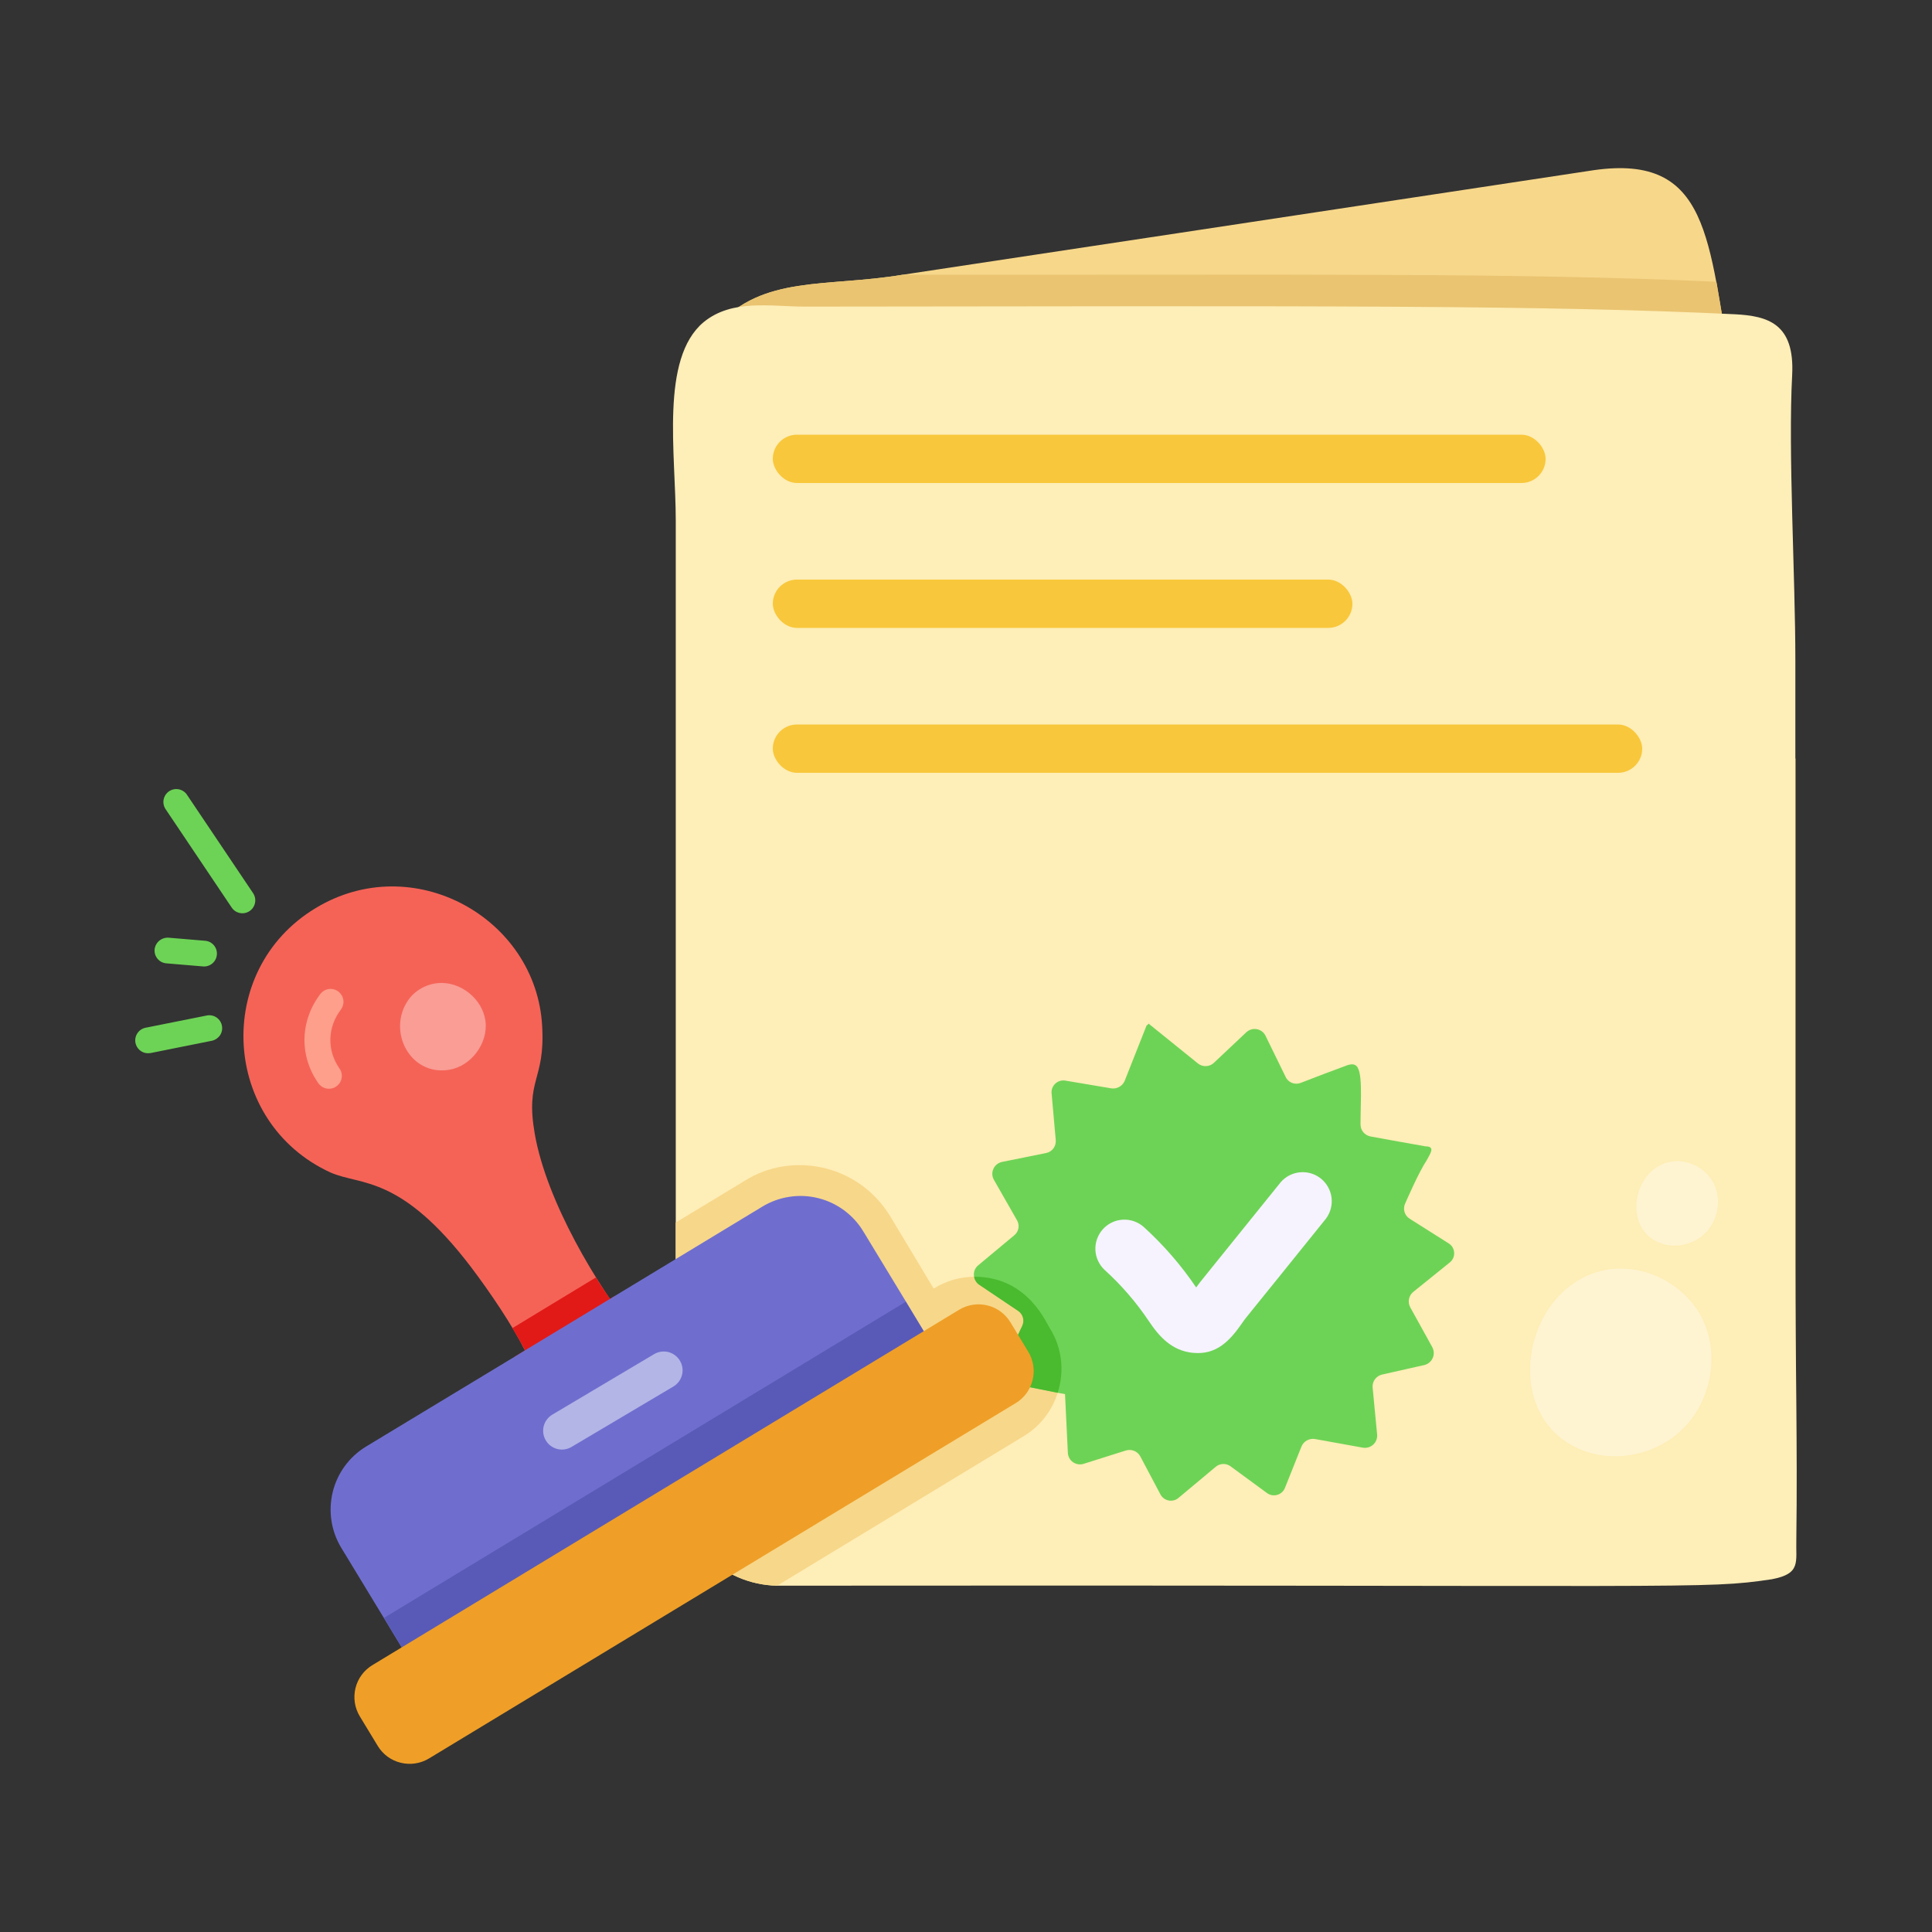
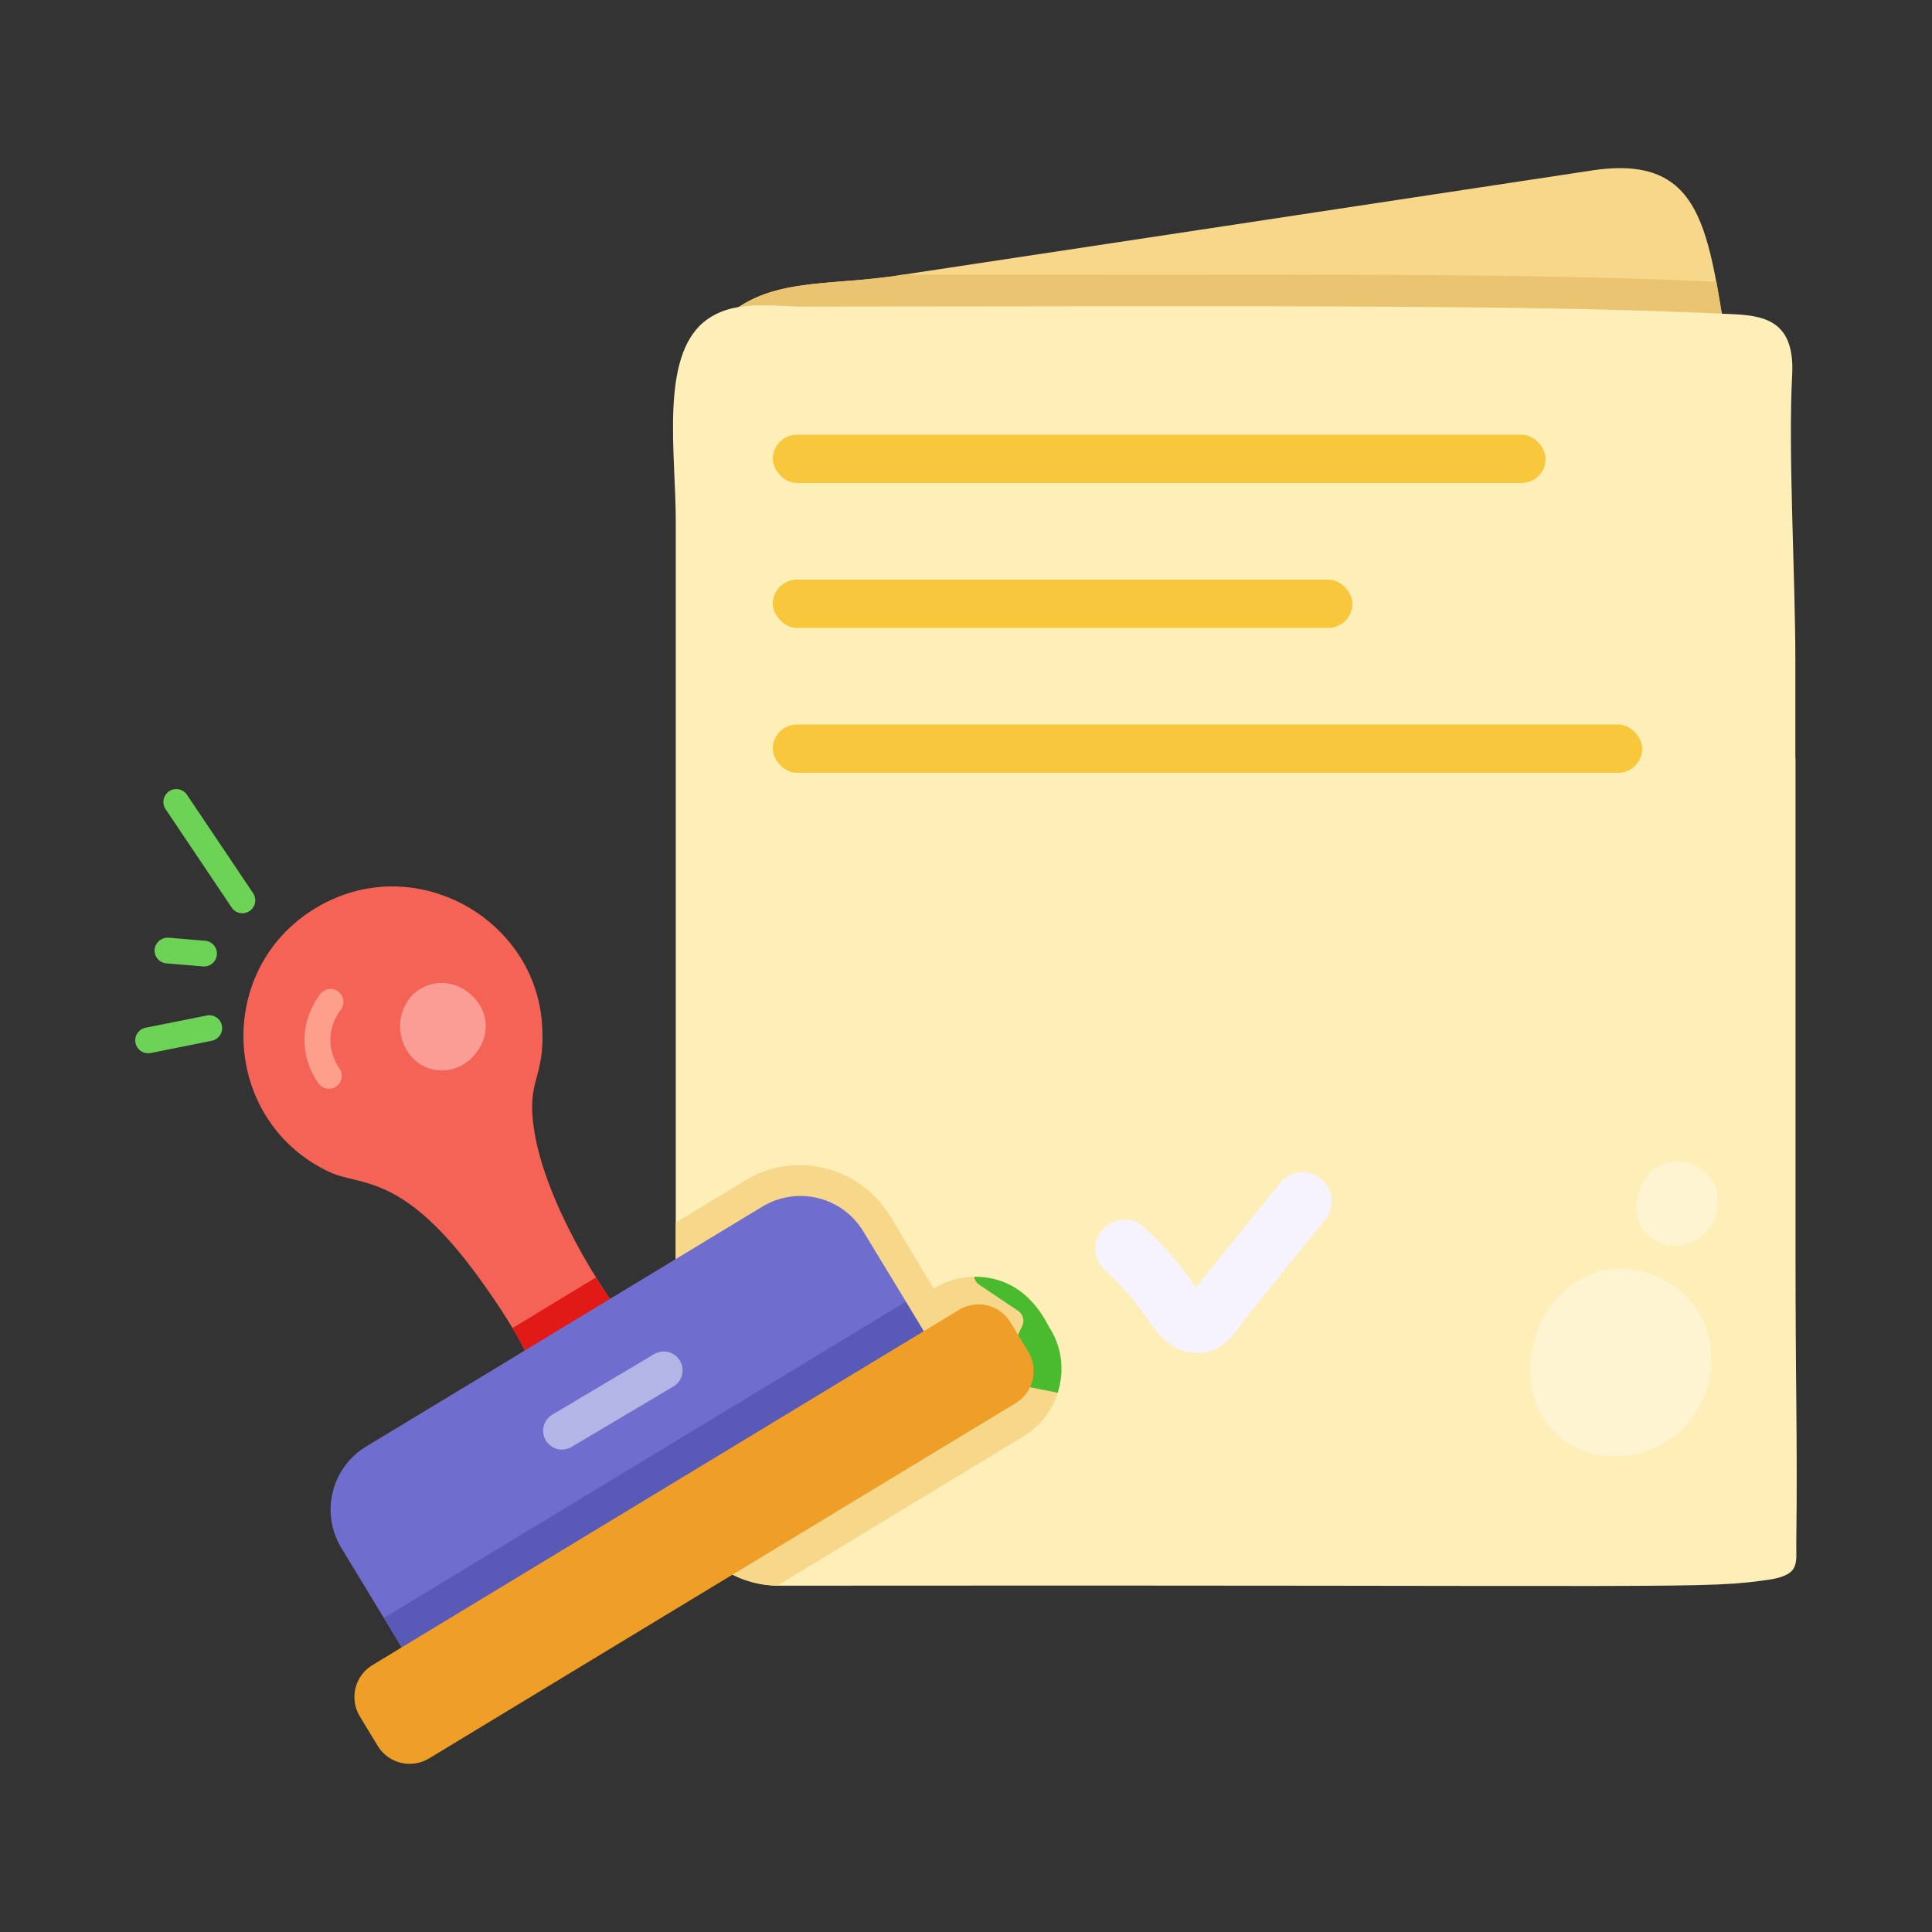
<svg xmlns="http://www.w3.org/2000/svg" width="40" height="40" viewBox="0 0 40 40" fill="none">
  <rect x="0" y="0" width="40" height="40" fill="#333333" stroke="none" />
  <path d="M37.171 15.715V29.318L20.161 32.143C19.885 32.189 19.602 32.181 19.328 32.118C19.055 32.055 18.797 31.938 18.569 31.775C18.341 31.612 18.147 31.405 17.999 31.167C17.851 30.929 17.751 30.664 17.706 30.387C17.559 29.556 14.176 9.082 14.161 9.028C13.924 8.216 14.3 7.358 14.841 6.751C15.803 5.687 17.11 5.952 18.689 5.688C18.913 5.655 28.845 4.154 32.999 3.523C35.395 3.182 35.372 4.968 35.844 7.715C36.223 10.015 37.028 14.867 37.158 15.655C37.165 15.674 37.17 15.694 37.171 15.715Z" fill="#F7D78A" />
  <path d="M37.171 15.714V29.317L20.161 32.142C19.885 32.189 19.602 32.18 19.328 32.117C19.055 32.054 18.797 31.938 18.569 31.775C18.341 31.611 18.147 31.405 17.999 31.167C17.851 30.928 17.751 30.663 17.706 30.387C17.559 29.555 14.176 9.082 14.161 9.028C13.924 8.216 14.3 7.358 14.841 6.75C15.803 5.686 17.11 5.952 18.689 5.688C27.242 5.696 31.261 5.641 35.534 5.833C35.553 5.926 35.38 4.811 37.158 15.654C37.165 15.674 37.17 15.694 37.171 15.714Z" fill="#EAC471" />
  <path d="M36.682 32.697C35.248 32.91 35.359 32.81 16.089 32.83C15.529 32.819 14.995 32.589 14.603 32.189C14.21 31.789 13.991 31.251 13.991 30.691V10.784C13.991 9.383 13.666 7.429 14.565 6.672C15.159 6.183 15.964 6.348 16.664 6.348C27.6 6.334 31.951 6.317 35.911 6.506C36.607 6.54 37.158 6.702 37.105 7.761C37.019 9.358 37.171 11.942 37.171 13.675V26.196C37.171 28.09 37.217 29.965 37.191 31.865C37.177 32.344 37.297 32.58 36.682 32.697Z" fill="#FEEEB7" />
  <path d="M21.205 29.728L16.089 32.83C15.529 32.82 14.995 32.59 14.602 32.19C14.21 31.79 13.99 31.252 13.99 30.691V25.312L15.429 24.441C16.367 23.851 17.744 24.074 18.426 25.173L19.33 26.678L19.343 26.672C19.595 26.516 19.885 26.434 20.181 26.434C21.308 26.434 21.683 27.447 21.745 27.517C22.201 28.268 21.957 29.266 21.205 29.728Z" fill="#F7D78A" />
-   <path d="M29.257 26.75C29.212 26.788 29.182 26.84 29.171 26.898C29.16 26.956 29.17 27.016 29.198 27.067L29.654 27.892C29.672 27.927 29.683 27.965 29.684 28.004C29.686 28.043 29.678 28.082 29.662 28.118C29.646 28.154 29.622 28.185 29.592 28.21C29.562 28.235 29.526 28.253 29.488 28.262L28.61 28.46C28.551 28.475 28.499 28.51 28.464 28.56C28.429 28.609 28.413 28.67 28.419 28.73L28.512 29.701C28.515 29.74 28.51 29.779 28.495 29.815C28.481 29.852 28.459 29.884 28.43 29.91C28.401 29.936 28.367 29.956 28.329 29.966C28.292 29.977 28.252 29.979 28.214 29.972L27.224 29.793C27.168 29.784 27.11 29.794 27.059 29.822C27.009 29.849 26.97 29.892 26.947 29.945L26.604 30.804C26.59 30.839 26.569 30.871 26.54 30.896C26.512 30.922 26.479 30.94 26.442 30.95C26.406 30.96 26.367 30.962 26.33 30.955C26.293 30.948 26.258 30.932 26.228 30.909L25.481 30.361C25.437 30.327 25.382 30.309 25.326 30.31C25.269 30.311 25.215 30.331 25.172 30.367L24.406 31.007C24.378 31.032 24.345 31.051 24.308 31.061C24.272 31.071 24.234 31.073 24.197 31.066C24.16 31.059 24.125 31.044 24.095 31.021C24.065 30.998 24.04 30.969 24.023 30.935L23.607 30.15C23.579 30.099 23.534 30.059 23.48 30.038C23.426 30.016 23.366 30.014 23.31 30.031L22.432 30.308C22.395 30.319 22.357 30.322 22.319 30.315C22.281 30.309 22.245 30.294 22.214 30.272C22.183 30.25 22.157 30.221 22.139 30.187C22.121 30.153 22.11 30.116 22.109 30.077L22.05 28.863L21.898 28.836L20.947 28.645C20.789 28.612 20.697 28.44 20.769 28.295L21.165 27.45C21.19 27.397 21.195 27.336 21.18 27.279C21.164 27.222 21.129 27.173 21.08 27.14L20.274 26.599C20.152 26.517 20.111 26.313 20.254 26.196L21 25.575C21.046 25.538 21.076 25.485 21.086 25.427C21.096 25.369 21.084 25.309 21.053 25.259L20.578 24.427C20.558 24.392 20.547 24.354 20.545 24.315C20.543 24.275 20.551 24.236 20.567 24.2C20.583 24.164 20.607 24.133 20.638 24.108C20.669 24.083 20.705 24.066 20.743 24.057L21.66 23.872C21.721 23.859 21.774 23.825 21.811 23.775C21.847 23.725 21.864 23.663 21.858 23.602L21.773 22.645C21.768 22.606 21.772 22.567 21.785 22.531C21.799 22.494 21.82 22.462 21.849 22.435C21.877 22.409 21.911 22.39 21.948 22.379C21.985 22.368 22.025 22.367 22.063 22.374L23.007 22.533C23.063 22.542 23.121 22.532 23.171 22.504C23.222 22.477 23.261 22.433 23.284 22.381L23.733 21.246C23.739 21.219 23.772 21.219 23.779 21.192L24.802 22.018C24.849 22.056 24.909 22.076 24.969 22.073C25.03 22.071 25.088 22.047 25.132 22.005L25.805 21.371C25.834 21.344 25.868 21.325 25.906 21.314C25.943 21.303 25.983 21.301 26.021 21.308C26.06 21.315 26.096 21.331 26.127 21.354C26.159 21.378 26.184 21.409 26.201 21.444L26.617 22.295C26.67 22.414 26.809 22.466 26.927 22.421C27.251 22.295 27.581 22.17 27.904 22.051C27.951 22.038 28.01 22.024 28.056 22.051C28.226 22.127 28.168 22.752 28.168 23.278C28.168 23.404 28.253 23.503 28.373 23.529C28.386 23.532 29.502 23.734 29.514 23.734C29.728 23.734 29.605 23.892 29.541 24.018C29.372 24.271 29.128 24.838 29.093 24.916C29.067 24.971 29.062 25.033 29.079 25.091C29.096 25.15 29.134 25.2 29.185 25.232L29.99 25.741C30.024 25.761 30.052 25.79 30.073 25.824C30.093 25.858 30.105 25.897 30.107 25.937C30.108 25.977 30.101 26.016 30.084 26.052C30.067 26.088 30.041 26.119 30.01 26.143L29.257 26.75Z" fill="#6DD356" />
  <path d="M21.898 28.836L20.947 28.645C20.789 28.612 20.697 28.44 20.769 28.295L21.165 27.45C21.19 27.397 21.195 27.336 21.18 27.279C21.164 27.222 21.128 27.173 21.079 27.14L20.274 26.599C20.246 26.58 20.222 26.555 20.204 26.527C20.186 26.499 20.174 26.467 20.168 26.434H20.181C21.308 26.434 21.683 27.447 21.746 27.516C21.996 27.925 22.036 28.407 21.898 28.836Z" fill="#4ABA2F" />
  <path d="M24.704 28.01C24.268 27.968 24.006 27.683 23.784 27.35C23.525 26.964 23.22 26.61 22.875 26.297C22.758 26.19 22.687 26.04 22.679 25.881C22.672 25.722 22.728 25.566 22.835 25.448C22.942 25.33 23.092 25.259 23.251 25.252C23.41 25.244 23.566 25.3 23.684 25.407C24.093 25.779 24.457 26.199 24.765 26.655C24.854 26.529 24.893 26.493 26.518 24.474C26.62 24.357 26.764 24.284 26.919 24.271C27.074 24.257 27.228 24.304 27.349 24.402C27.47 24.5 27.548 24.64 27.568 24.795C27.587 24.949 27.546 25.105 27.454 25.229C25.696 27.414 25.815 27.251 25.718 27.391C25.457 27.77 25.178 28.055 24.704 28.009V28.01Z" fill="#F6F3FE" />
  <path d="M13.218 27.7L11.31 28.856C11.176 28.55 11.028 28.251 10.868 27.958C10.604 27.431 10.14 26.746 9.753 26.235C8.288 24.309 7.466 24.551 6.842 24.275C4.591 23.242 4.405 20.088 6.532 18.803C8.55 17.579 11.104 19.002 11.225 21.245C11.29 22.383 10.87 22.325 11.073 23.483C11.316 24.86 12.337 26.6 13.218 27.7Z" fill="#F56357" />
  <path d="M10.609 27.497L12.338 26.448C12.43 26.6 12.527 26.747 12.629 26.891L12.741 26.824C12.994 27.211 13.268 27.593 13.557 27.96L11.274 29.339C11.087 28.913 10.877 28.496 10.652 28.091L10.871 27.956C10.788 27.801 10.701 27.648 10.609 27.497Z" fill="#E11A17" />
  <path d="M7.576 29.951L10.652 28.091L10.871 27.957L15.783 24.982C15.954 24.878 16.144 24.809 16.341 24.779C16.539 24.748 16.741 24.757 16.935 24.805C17.129 24.852 17.312 24.938 17.473 25.056C17.634 25.175 17.771 25.324 17.874 25.495L18.764 26.961L19.349 27.929L8.538 34.475L7.953 33.507L7.063 32.041C6.855 31.696 6.793 31.282 6.889 30.89C6.985 30.498 7.232 30.161 7.576 29.951Z" fill="#6F6ECF" />
  <path d="M7.949 33.497L18.753 26.951L19.339 27.918L8.535 34.463L7.949 33.497Z" fill="#595AB7" />
  <path d="M21.029 29.05L8.882 36.407C8.706 36.513 8.496 36.545 8.297 36.496C8.097 36.448 7.926 36.322 7.82 36.146L7.45 35.536C7.343 35.36 7.311 35.15 7.36 34.95C7.409 34.751 7.535 34.58 7.711 34.474L19.858 27.117C19.945 27.064 20.041 27.029 20.142 27.014C20.242 26.998 20.345 27.003 20.443 27.027C20.542 27.051 20.635 27.095 20.717 27.155C20.799 27.215 20.868 27.291 20.921 27.378L21.29 27.988C21.396 28.164 21.428 28.374 21.379 28.573C21.33 28.773 21.205 28.944 21.029 29.05Z" fill="#EF9F27" />
  <path d="M11.3 29.821C11.274 29.777 11.256 29.729 11.249 29.678C11.242 29.628 11.245 29.576 11.257 29.526C11.27 29.477 11.292 29.43 11.323 29.39C11.353 29.349 11.392 29.314 11.436 29.288L13.543 28.036C13.632 27.983 13.738 27.968 13.838 27.993C13.938 28.019 14.024 28.083 14.077 28.172C14.13 28.261 14.146 28.367 14.12 28.467C14.095 28.567 14.031 28.653 13.942 28.706L11.833 29.957C11.744 30.01 11.638 30.025 11.538 30C11.438 29.974 11.352 29.91 11.3 29.821Z" fill="#B3B5E6" />
  <path opacity="0.37" d="M33.135 26.317C33.947 26.107 34.871 26.549 35.244 27.302C35.616 28.054 35.421 29.037 34.81 29.612C34.255 30.135 33.382 30.305 32.686 29.994C31.074 29.276 31.527 26.732 33.135 26.317ZM34.534 24.065C34.9 23.97 35.315 24.169 35.483 24.507C35.651 24.846 35.563 25.289 35.288 25.547C35.038 25.782 34.645 25.859 34.332 25.719C33.606 25.396 33.81 24.251 34.534 24.065Z" fill="white" />
  <path d="M6.588 22.423C6.19 21.852 6.212 21.123 6.641 20.568C6.686 20.516 6.749 20.483 6.817 20.476C6.885 20.469 6.954 20.489 7.008 20.531C7.062 20.573 7.098 20.634 7.108 20.701C7.119 20.769 7.102 20.838 7.063 20.895C6.779 21.262 6.765 21.743 7.026 22.118C7.047 22.146 7.062 22.179 7.07 22.213C7.078 22.248 7.079 22.284 7.073 22.319C7.068 22.354 7.055 22.387 7.036 22.417C7.017 22.447 6.992 22.473 6.963 22.493C6.934 22.514 6.901 22.528 6.866 22.535C6.832 22.543 6.796 22.543 6.761 22.537C6.726 22.53 6.693 22.517 6.663 22.497C6.634 22.477 6.608 22.452 6.588 22.423Z" fill="#FE9F8B" />
  <path d="M4.797 18.79L3.428 16.752C3.389 16.694 3.374 16.622 3.388 16.552C3.402 16.483 3.442 16.422 3.501 16.382C3.56 16.343 3.632 16.328 3.701 16.342C3.77 16.355 3.832 16.396 3.871 16.455L5.24 18.492C5.279 18.551 5.294 18.623 5.28 18.692C5.267 18.762 5.226 18.823 5.167 18.863C5.109 18.902 5.037 18.917 4.967 18.903C4.898 18.89 4.836 18.849 4.797 18.79ZM4.194 20.008L3.444 19.945C3.373 19.939 3.308 19.906 3.263 19.852C3.217 19.798 3.195 19.728 3.201 19.657C3.208 19.588 3.242 19.523 3.296 19.478C3.349 19.433 3.419 19.41 3.489 19.414L4.239 19.477C4.275 19.479 4.31 19.488 4.342 19.503C4.374 19.519 4.402 19.541 4.426 19.568C4.449 19.595 4.467 19.626 4.478 19.66C4.489 19.694 4.493 19.73 4.49 19.765C4.487 19.801 4.477 19.836 4.461 19.867C4.444 19.899 4.421 19.927 4.394 19.949C4.366 19.972 4.334 19.989 4.3 19.999C4.266 20.009 4.23 20.012 4.194 20.008ZM2.805 21.592C2.798 21.558 2.798 21.522 2.805 21.488C2.812 21.453 2.825 21.421 2.845 21.392C2.864 21.363 2.889 21.337 2.918 21.318C2.947 21.299 2.98 21.285 3.015 21.278L4.291 21.023C4.359 21.012 4.429 21.028 4.485 21.067C4.542 21.107 4.581 21.167 4.594 21.234C4.608 21.302 4.595 21.372 4.558 21.43C4.52 21.488 4.462 21.529 4.395 21.546L3.119 21.802C3.084 21.808 3.049 21.808 3.015 21.802C2.98 21.795 2.948 21.781 2.919 21.762C2.889 21.742 2.864 21.717 2.845 21.688C2.826 21.659 2.812 21.626 2.805 21.592Z" fill="#6DD356" />
  <path opacity="0.37" d="M8.45 20.709C8.589 20.506 8.825 20.376 9.069 20.354C9.531 20.311 9.992 20.681 10.051 21.141C10.109 21.6 9.756 22.074 9.299 22.149C8.489 22.281 8.009 21.348 8.45 20.709Z" fill="white" />
  <rect x="16" y="9" width="16" height="1" rx="0.5" fill="#F8C73B" />
  <rect x="16" y="12" width="12" height="1" rx="0.5" fill="#F8C73B" />
  <rect x="16" y="15" width="18" height="1" rx="0.5" fill="#F8C73B" />
</svg>